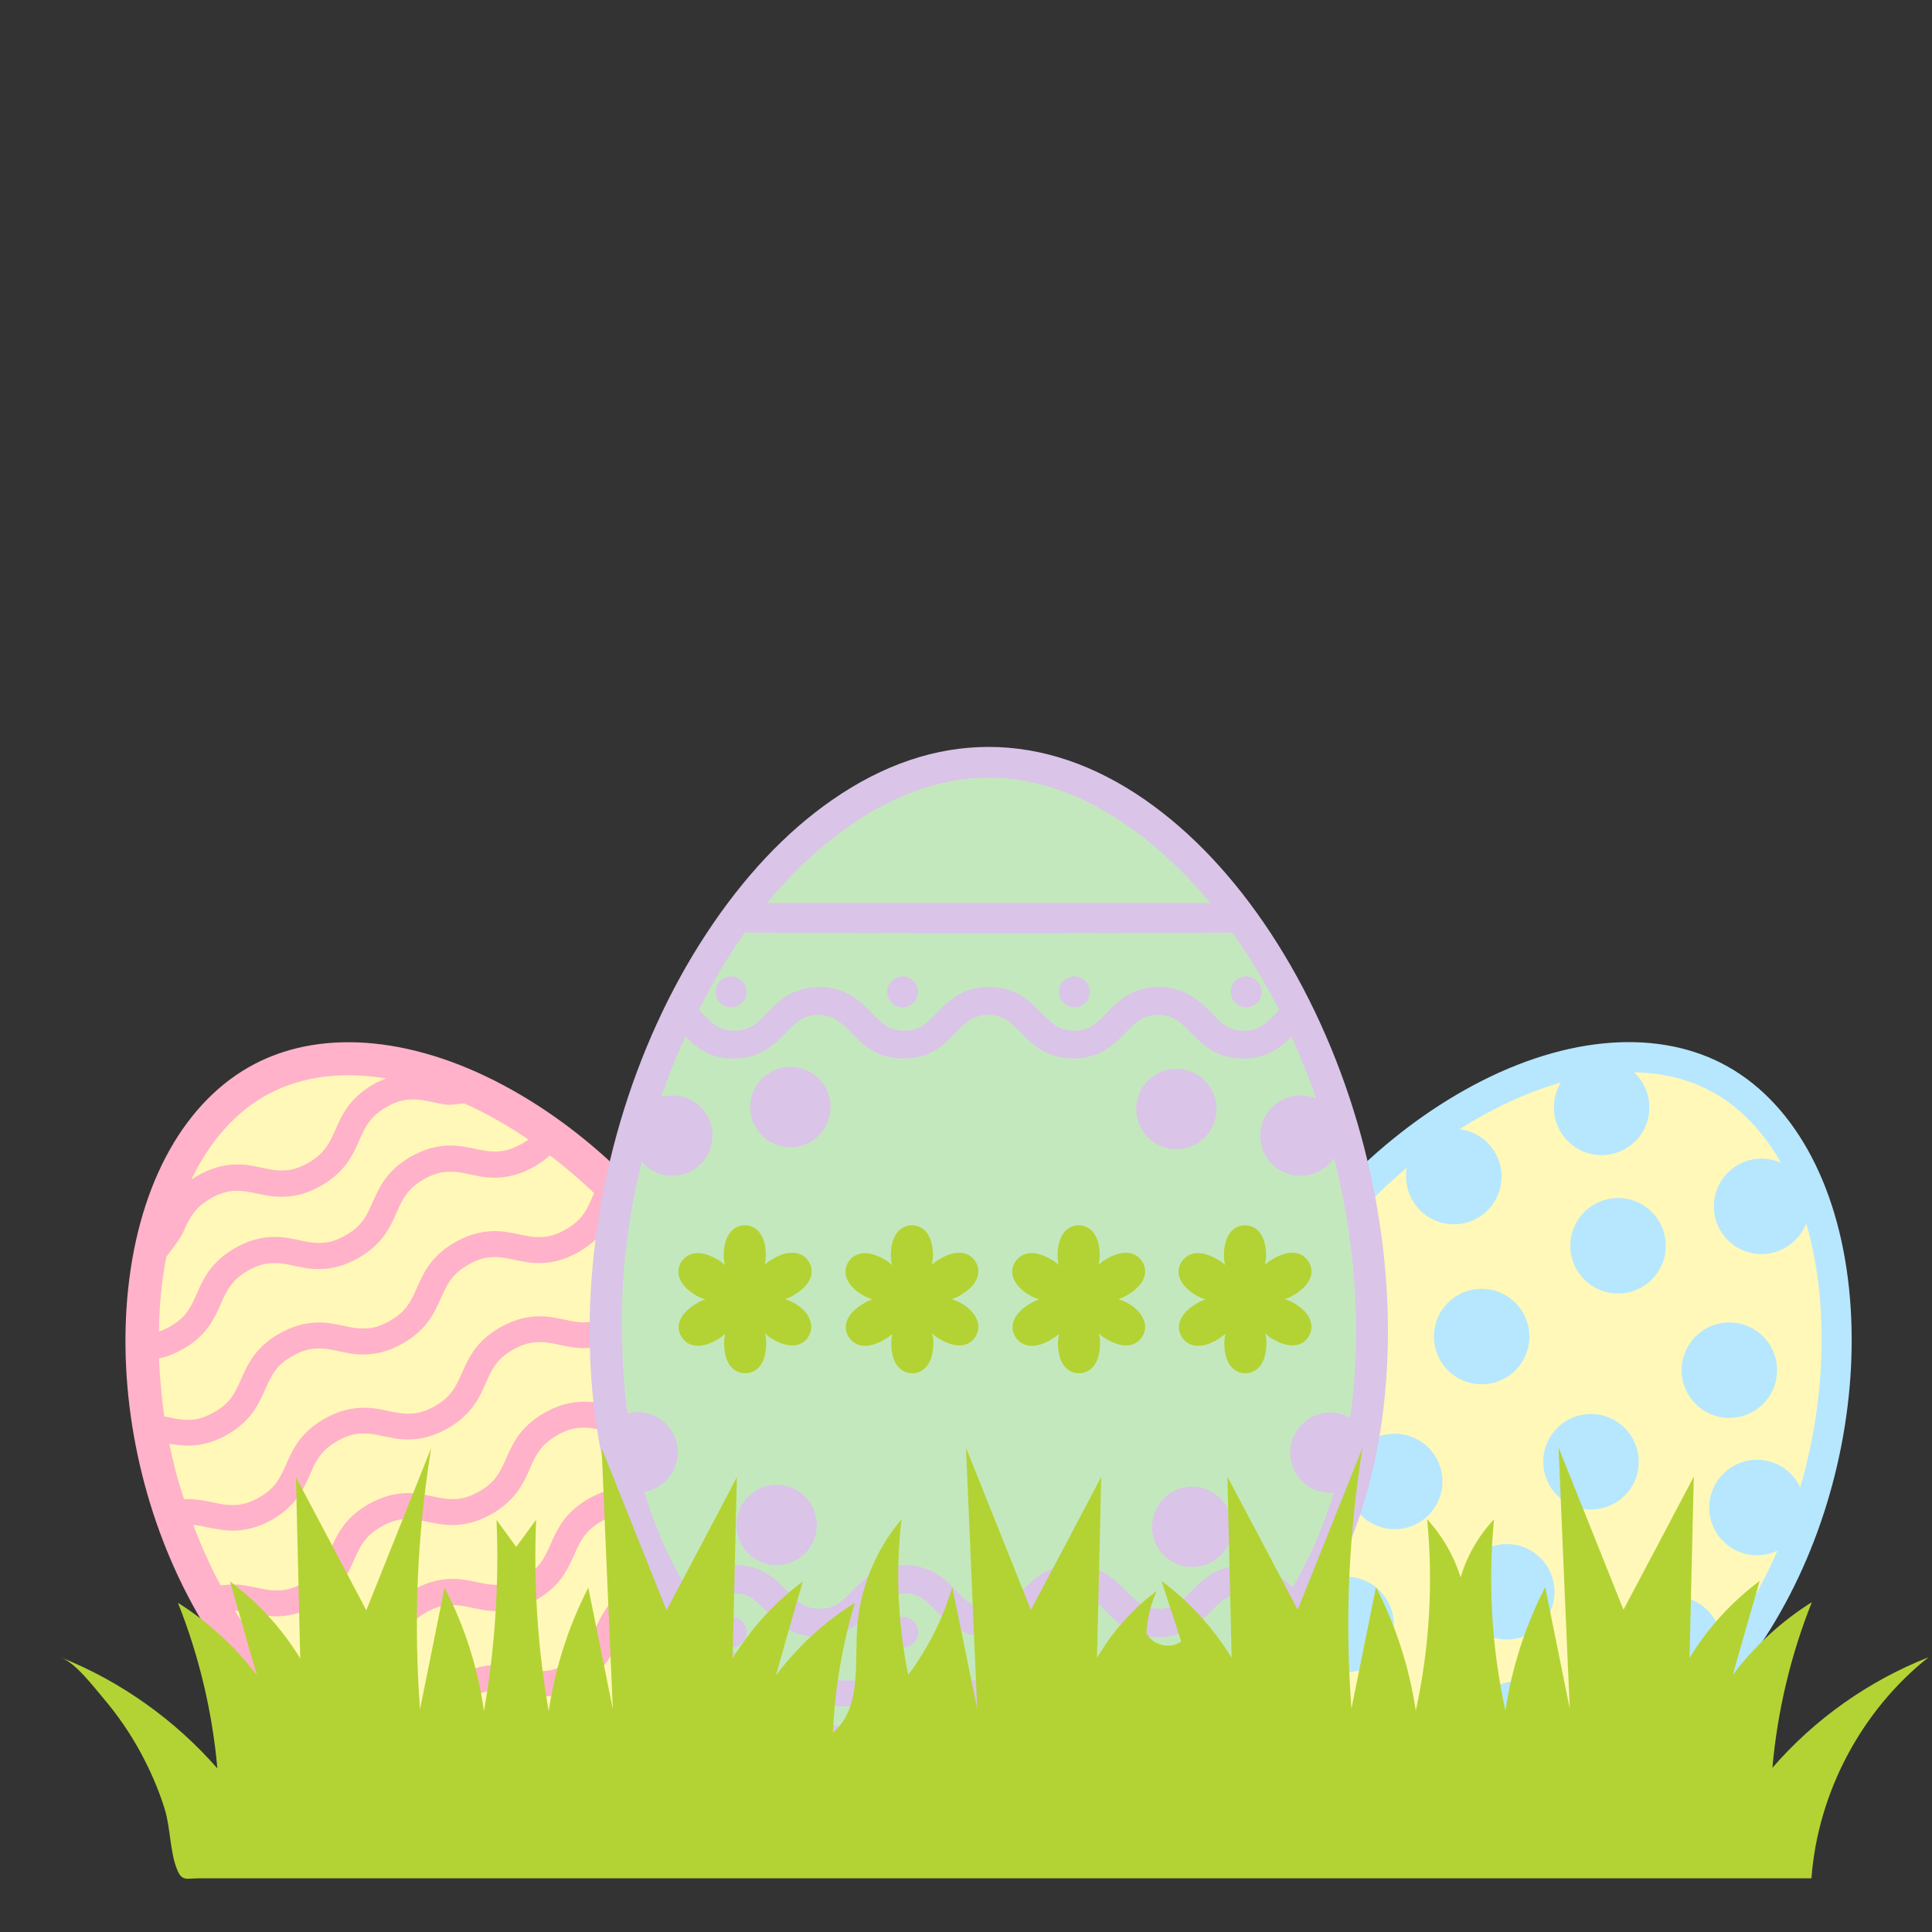
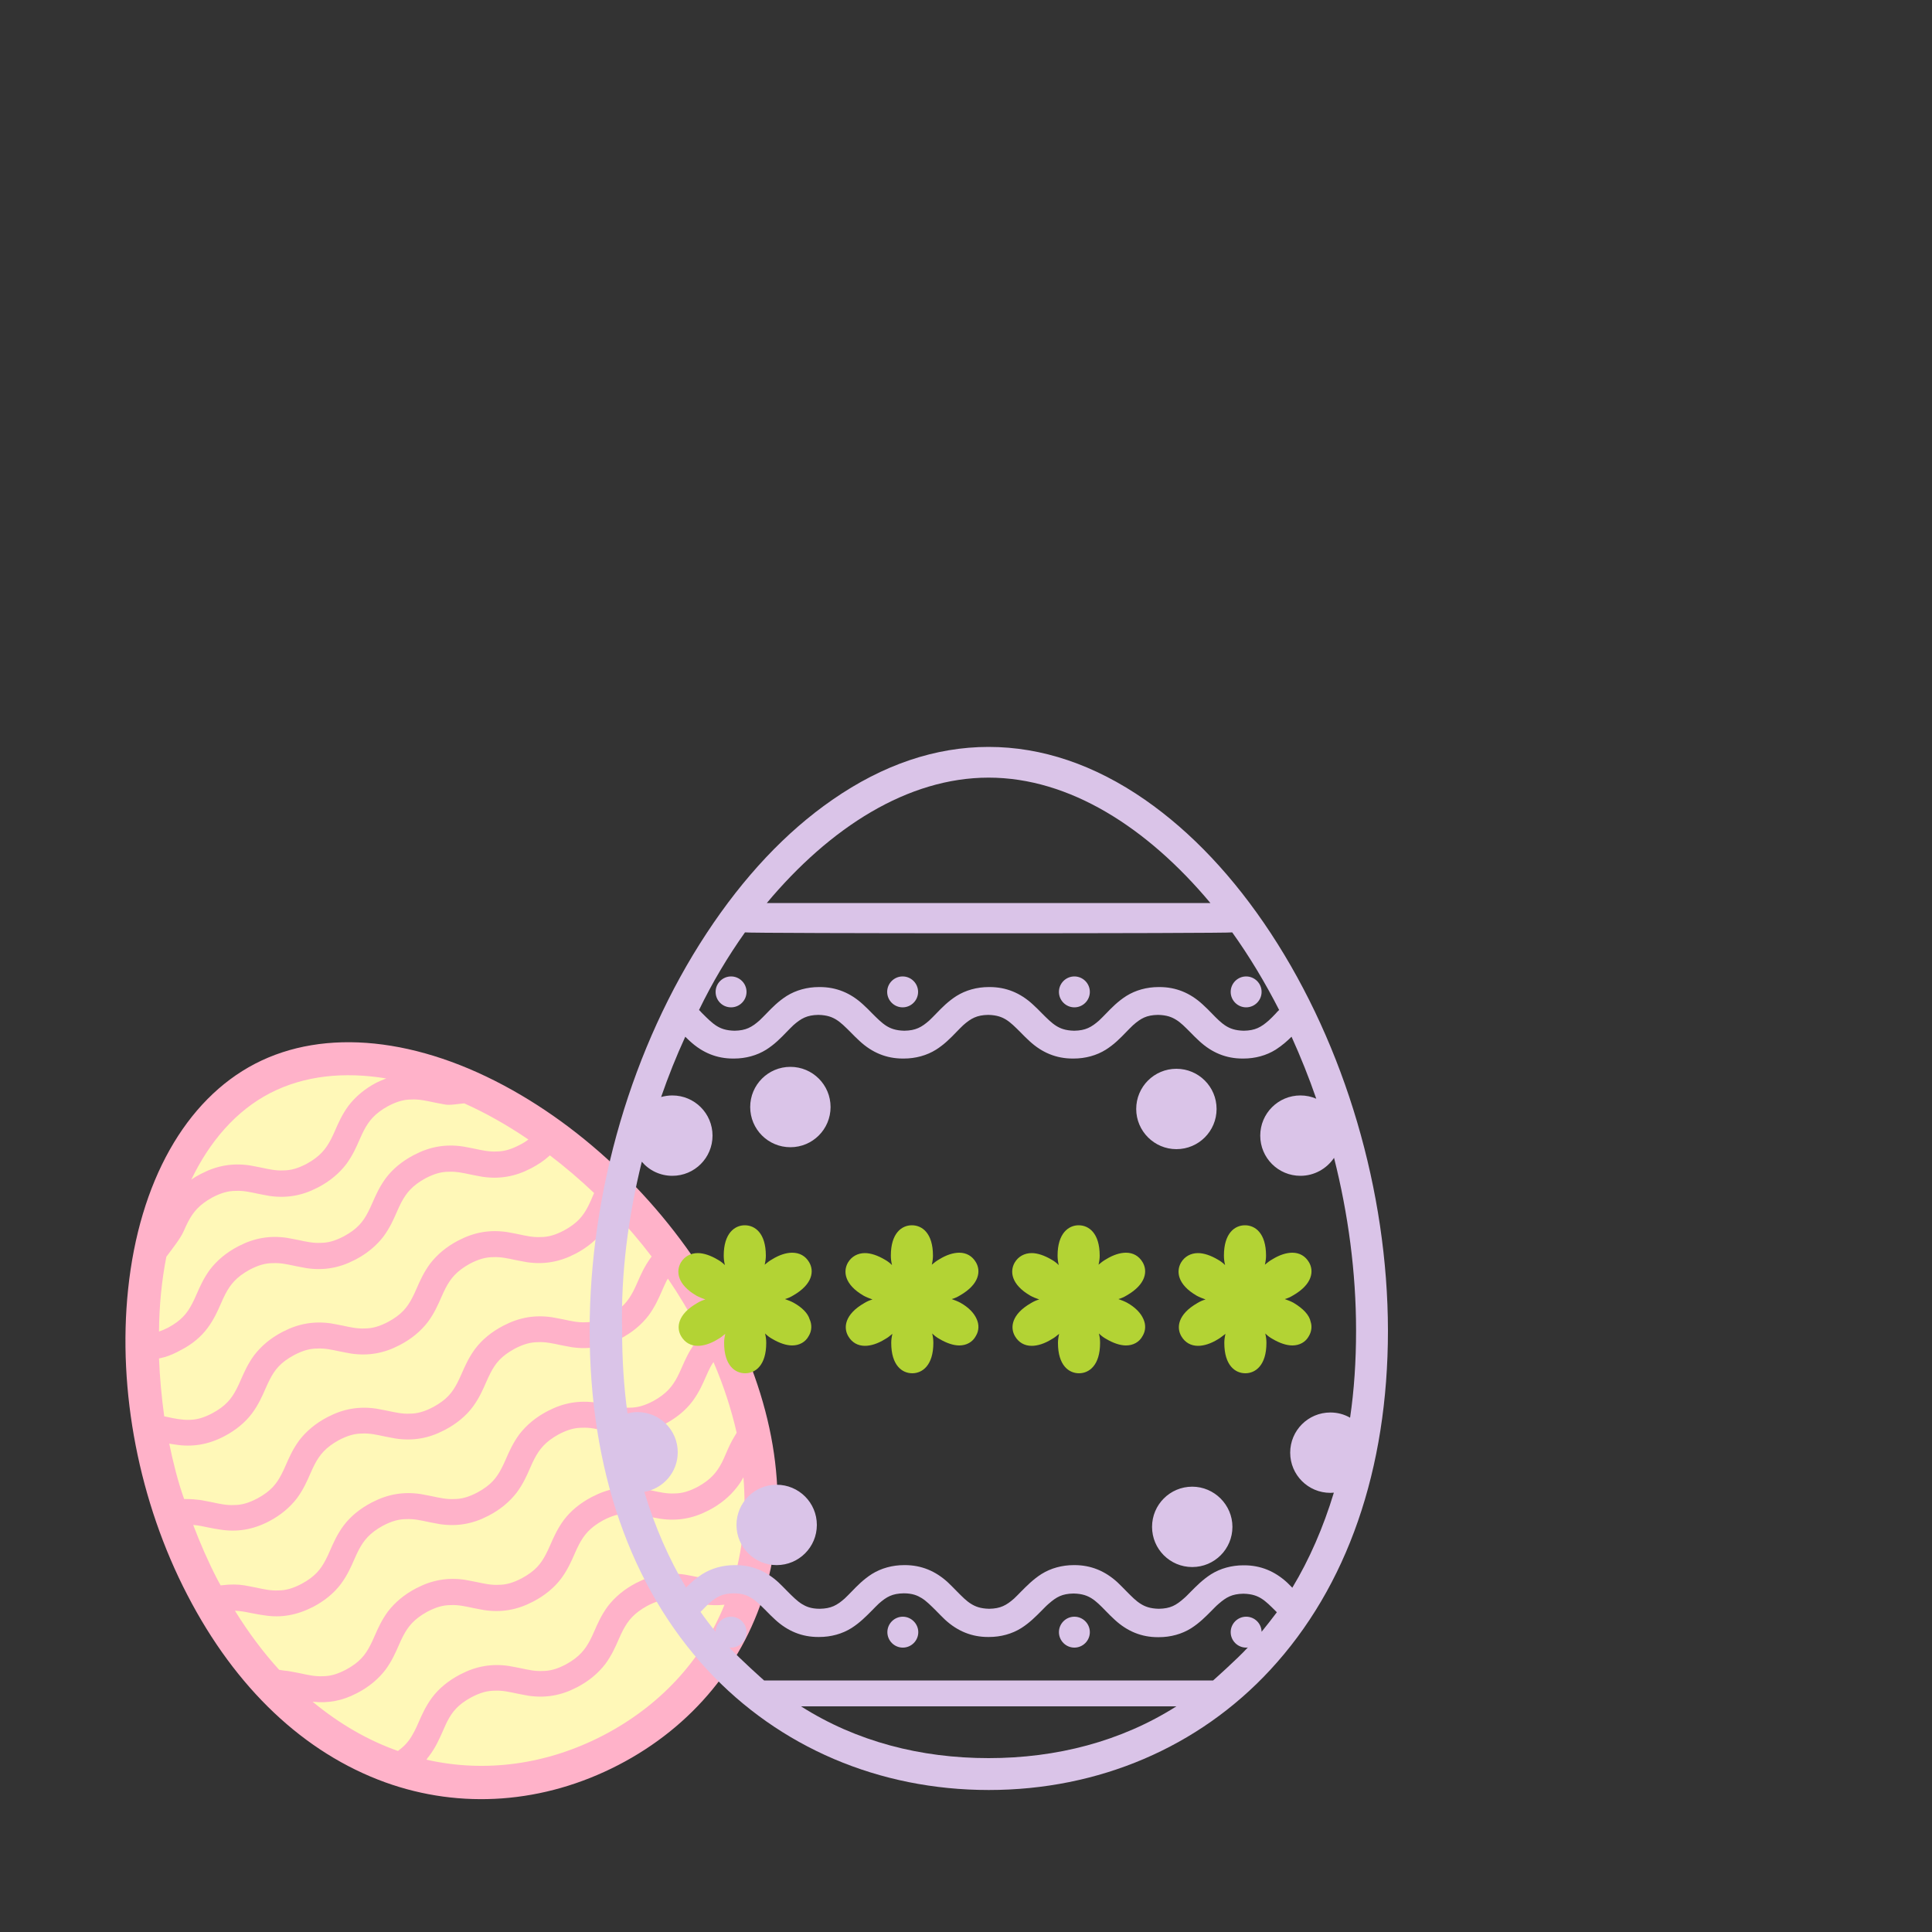
<svg xmlns="http://www.w3.org/2000/svg" version="1.1" id="Layer_1" x="0px" y="0px" width="1000px" height="1000px" viewBox="0 0 1000 1000" style="enable-background:new 0 0 1000 1000;" xml:space="preserve">
  <rect x="0" y="0" width="1000" height="1000" fill="#333333" stroke="none" />
  <style type="text/css">
	.st0{fill:#FFF8B8;}
	.st1{fill:#B6E7FF;}
	.st2{fill:#FFB2C9;}
	.st3{fill:#C4E8BE;}
	.st4{fill:#DAC4E8;}
	.st5{fill:#B3D334;}
</style>
  <g>
-     <path class="st0" d="M886.4,560c67.3,34.9,78.9,163,28.5,260.1c-50.2,96.9-136.7,119.3-206.4,83.2   c-69.7-36.1-101.4-119.5-51.1-216.6S819.1,525.2,886.4,560z" />
-     <path class="st1" d="M626.5,820c11.1,40.3,38.4,73.5,76.9,93.5c38.5,19.9,81.4,23.1,120.7,8.9c41.9-15.1,77.3-48.6,102.3-96.9   c24.9-48.1,36.1-105.7,30.7-158.2c-5.7-55.6-29.7-98.2-65.7-116.8s-84.6-13.7-133.3,13.7c-45.9,25.8-86.6,68.2-111.5,116.3   C621.6,728.8,614.6,777,626.5,820z M637,788.8c4.3,3.5,9.7,5.6,15.7,5.6c13.6,0,24.7-11,24.7-24.7s-11-24.7-24.7-24.7   c-4.9,0-9.5,1.4-13.3,3.9c3.2-18,9.5-36.9,19.1-56.3c3.4,9.6,12.5,16.6,23.3,16.6c13.6,0,24.7-11,24.7-24.7s-11-24.7-24.7-24.7   c-1.5,0-2.9,0.1-4.3,0.4c14.5-21.1,31.9-40,50.7-55.8c-0.3,1.5-0.4,3-0.4,4.6c0,13.6,11,24.7,24.7,24.7s24.7-11,24.7-24.7   c0-12.7-9.5-23.1-21.8-24.5c17.3-11,35.1-19.2,52.5-24.2c-2.3,3.8-3.6,8.2-3.6,12.9c0,13.6,11,24.7,24.7,24.7   c13.6,0,24.7-11,24.7-24.7c0-7.2-3.1-13.7-8-18.2c13.9,0.2,27.1,3.2,38.9,9.3c15.5,8,27.9,21.1,37.3,37.6   c-3.1-1.4-6.5-2.2-10.1-2.2c-13.6,0-24.7,11-24.7,24.7s11,24.7,24.7,24.7c10.5,0,19.5-6.6,23.1-15.9c11.5,39.6,10.7,89.3-3.1,136.7   c-3.9-8.5-12.5-14.3-22.4-14.3c-13.6,0-24.7,11-24.7,24.7c0,13.6,11,24.7,24.7,24.7c3.8,0,7.4-0.9,10.6-2.4   c-2.3,5.4-4.8,10.6-7.5,15.8c-6.6,12.7-13.8,24.1-21.6,34.2c0-0.6,0.1-1.1,0.1-1.7c0-13.6-11-24.7-24.7-24.7s-24.7,11-24.7,24.7   c0,13.6,11,24.7,24.7,24.7c1.5,0,2.9-0.1,4.3-0.4c-20.7,19.6-43.9,31.7-67.6,37.1c4.4-4.5,7.1-10.6,7.1-17.4   c0-13.6-11-24.7-24.7-24.7c-13.6,0-24.7,11-24.7,24.7c0,8.5,4.3,16.1,11,20.5c-20.8-0.4-41.5-5.8-60.9-15.9   C668.4,877.8,640.5,838.2,637,788.8z M812.8,644.8c0-13.6,11-24.7,24.7-24.7s24.7,11,24.7,24.7s-11,24.7-24.7,24.7   S812.8,658.5,812.8,644.8z M766.9,667.1c13.6,0,24.7,11,24.7,24.7s-11,24.7-24.7,24.7c-13.6,0-24.7-11-24.7-24.7   S753.2,667.1,766.9,667.1z M895.1,684.5c13.6,0,24.7,11,24.7,24.7s-11,24.7-24.7,24.7c-13.6,0-24.7-11-24.7-24.7   S881.5,684.5,895.1,684.5z M823.5,731.9c13.6,0,24.7,11,24.7,24.7s-11,24.7-24.7,24.7c-13.6,0-24.7-11-24.7-24.7   S809.8,731.9,823.5,731.9z M697.2,766.8c0-13.6,11-24.7,24.7-24.7s24.7,11,24.7,24.7c0,13.6-11,24.7-24.7,24.7   S697.2,780.4,697.2,766.8z M779.9,799.2c13.6,0,24.7,11,24.7,24.7s-11,24.7-24.7,24.7c-13.6,0-24.7-11-24.7-24.7   S766.3,799.2,779.9,799.2z M696.7,816.1c13.6,0,24.7,11,24.7,24.7s-11,24.7-24.7,24.7c-13.6,0-24.7-11-24.7-24.7   S683.1,816.1,696.7,816.1z" />
    <path class="st0" d="M366,687.1c50.3,97.1,18.6,180.5-51.1,216.6s-156.2,13.8-206.4-83.1C58.2,723.4,69.8,595.3,137,560.4   C204.3,525.5,315.7,590,366,687.1z" />
    <path class="st2" d="M265.3,564.3c-48.7-27.4-97.3-32.4-133.3-13.7s-59.9,61.2-65.7,116.8C60.8,719.8,72,777.5,97,825.6   c25,48.3,60.4,81.7,102.3,96.9c39.3,14.2,82.2,11,120.7-8.9s65.8-53.2,76.9-93.5c11.8-43,4.8-91.2-20.2-139.5   C351.8,632.5,311.2,590.1,265.3,564.3z M139.8,565.8c17.6-9.1,38.3-11.2,60.1-7.6c-1.8,0.7-3.5,1.4-5.1,2.2   c-5.9,3.1-10.7,7.1-14.4,11.9c-3.3,4.5-5.2,8.8-6.9,12.7c-0.8,1.8-1.5,3.4-2.3,4.9c-2.6,4.9-5.6,8.7-12.5,12.5   c-4.6,2.4-8.2,3.4-12.1,3.4c-3.8,0.2-7.4-0.6-11.6-1.5c-1.8-0.4-3.8-0.7-5.8-1.1c-8.8-1.3-16.9,0.1-24.8,4.2l-0.6,0.3   c-1.7,0.9-3.3,1.8-4.8,2.9C108.5,590.8,122.2,574.9,139.8,565.8z M86.1,650.5c3.2-4.3,7.4-9.6,9-13.3c0.8-1.8,1.5-3.4,2.3-4.9   c2.6-4.9,5.6-8.7,12.5-12.5c4.6-2.4,8.2-3.4,12.1-3.4c3.8-0.2,7.4,0.6,11.6,1.5c1.8,0.4,3.8,0.7,5.8,1.1c8.8,1.3,16.9-0.1,24.8-4.2   l0.6-0.3c5.9-3.1,10.7-7.1,14.4-11.9c3.3-4.5,5.2-8.8,6.9-12.7c0.8-1.8,1.5-3.4,2.3-4.9c2.6-4.9,5.6-8.7,12.5-12.5   c4.6-2.4,8.2-3.4,12.1-3.4c3.8-0.2,7.4,0.6,11.6,1.5c1.8,0.4,3.8,0.7,5.8,1.1c2.6,0.5,6.9-0.4,9.9-0.6c11.2,5,22.3,11.3,33.2,18.7   c-1.3,1-2.7,1.9-4.5,2.8c-4.6,2.4-8.2,3.4-12.1,3.4c-3.8,0.2-7.4-0.6-11.6-1.5c-1.8-0.4-3.8-0.7-5.8-1.1   c-8.8-1.3-16.9,0.1-24.8,4.2l-0.6,0.3c-5.9,3.1-10.8,7.1-14.4,11.9c-3.3,4.5-5.2,8.8-6.9,12.7c-0.8,1.8-1.5,3.4-2.3,4.9   c-2.6,5-5.5,8.7-12.5,12.5c-4.6,2.4-8.2,3.4-12.1,3.4c-3.8,0.2-7.4-0.6-11.6-1.5c-1.8-0.4-3.8-0.7-5.8-1.1   c-8.8-1.3-16.9,0.1-24.8,4.2l-0.6,0.3c-5.9,3.1-10.7,7.1-14.4,11.9c-3.3,4.5-5.2,8.8-6.9,12.7c-0.8,1.8-1.5,3.4-2.3,4.9   c-2.6,5-5.5,8.7-12.5,12.5c-1.6,0.8-3.2,1.5-4.7,2C82.4,675.7,83.7,662.7,86.1,650.5z M82.3,703.1h0.2c3.4-0.7,6.3-1.8,9.2-3.3   c0.5-0.2,0.9-0.5,1.3-0.7c0.3-0.2,1-0.5,1-0.5c5.5-2.9,10-6.6,13.5-11.3c3.3-4.5,5.2-8.8,6.9-12.7c0.8-1.8,1.5-3.4,2.3-4.9   c2.6-4.9,5.6-8.7,12.5-12.5c4.6-2.4,8.2-3.4,12.1-3.4c3.8-0.2,7.4,0.6,11.6,1.5c1.8,0.4,3.8,0.7,5.8,1.1c8.8,1.3,16.9-0.1,24.8-4.2   l0.6-0.3c5.9-3.1,10.7-7.1,14.4-11.9c3.3-4.5,5.2-8.8,6.9-12.7c0.8-1.8,1.5-3.4,2.3-4.9c2.6-4.9,5.6-8.7,12.5-12.5   c4.6-2.4,8.2-3.4,12.1-3.4c3.8-0.2,7.4,0.6,11.6,1.5c1.8,0.4,3.8,0.7,5.8,1.1c8.8,1.3,16.9-0.1,24.8-4.2l0.6-0.3   c3.4-1.8,6.6-3.9,9.3-6.4l0.2-0.2c7.9,6,15.5,12.5,22.9,19.5l-0.3,0.7c-0.9,2.2-1.9,4.4-2.8,6.2c-2.6,5-5.5,8.7-12.5,12.5   c-4.6,2.4-8.2,3.4-12.1,3.4c-3.8,0.2-7.4-0.6-11.6-1.5c-1.8-0.4-3.8-0.7-5.8-1.1c-8.8-1.3-16.9,0.1-24.8,4.2l-0.6,0.3   c-5.9,3.1-10.7,7.1-14.4,11.9c-3.3,4.5-5.2,8.8-6.9,12.7c-0.8,1.8-1.5,3.4-2.3,4.9c-2.6,5-5.5,8.7-12.5,12.5   c-4.6,2.4-8.2,3.4-12.1,3.4c-3.8,0.2-7.4-0.6-11.6-1.5c-1.8-0.4-3.8-0.7-5.8-1.1c-8.8-1.3-16.9,0.1-24.8,4.2l-0.6,0.3   c-5.9,3.1-10.7,7.1-14.4,11.9c-3.3,4.5-5.2,8.8-6.9,12.7c-0.8,1.8-1.5,3.4-2.3,4.9c-2.6,5-5.5,8.7-12.5,12.5   c-4.6,2.4-8.2,3.4-12.1,3.4c-3.6,0.1-7.2-0.6-11.3-1.5l-1.5-0.3C83.6,722.9,82.7,712.9,82.3,703.1z M87.6,747.2   c1,0.2,2.1,0.4,3.1,0.5c8.7,1.4,17,0.1,25.4-4.3c5.9-3.1,10.8-7.1,14.4-11.9c3.3-4.5,5.2-8.8,6.9-12.7c0.8-1.8,1.5-3.4,2.3-4.9   c2.6-5,5.5-8.7,12.5-12.5c4.6-2.4,8.2-3.4,12.1-3.4c3.8-0.2,7.4,0.6,11.6,1.5c1.8,0.4,3.8,0.7,5.8,1.1c8.8,1.3,16.9-0.1,24.8-4.2   l0.6-0.3c5.9-3.1,10.7-7.1,14.4-11.9c3.3-4.5,5.2-8.8,6.9-12.7c0.8-1.8,1.5-3.4,2.3-4.9c2.6-4.9,5.6-8.7,12.5-12.5   c4.6-2.4,8.2-3.4,12.1-3.4c3.8-0.2,7.4,0.6,11.6,1.5c1.8,0.4,3.8,0.7,5.8,1.1c8.8,1.3,16.9-0.1,24.8-4.2l0.6-0.3   c5.9-3.1,10.7-7.1,14.4-11.9c2.4-3.1,4-6.4,5.4-9.3c6.8,7.2,13.3,14.8,19.4,22.8l-0.4,0.5c-3.3,4.5-5.2,8.8-6.9,12.7   c-0.8,1.8-1.5,3.4-2.3,4.9c-2.6,4.9-5.6,8.7-12.5,12.5c-4.6,2.4-8.2,3.4-12.1,3.4c-3.8,0.2-7.4-0.6-11.6-1.5   c-1.8-0.4-3.8-0.7-5.8-1.1c-8.8-1.3-16.9,0.1-24.8,4.2l-0.6,0.3c-5.9,3.1-10.8,7.1-14.4,11.9c-3.3,4.5-5.2,8.8-6.9,12.7   c-0.8,1.8-1.5,3.4-2.3,4.9c-2.6,5-5.5,8.7-12.5,12.5c-4.6,2.4-8.2,3.4-12.1,3.4c-3.8,0.2-7.4-0.6-11.6-1.5   c-1.8-0.4-3.8-0.7-5.8-1.1c-8.8-1.3-16.9,0.1-24.8,4.2l-0.6,0.3c-5.9,3.1-10.7,7.1-14.4,11.9c-3.3,4.5-5.2,8.8-6.9,12.7   c-0.8,1.8-1.5,3.4-2.3,4.9c-2.6,5-5.5,8.7-12.5,12.5c-4.6,2.4-8.2,3.4-12.1,3.4c-3.8,0.2-7.4-0.6-11.6-1.5   c-1.8-0.4-3.8-0.7-5.8-1.1c-2.3-0.3-4.7-0.5-7.7-0.5h-0.7C92,766.6,89.6,756.9,87.6,747.2z M312.1,898.3   c-28.8,14.9-60.6,19.5-91.4,12.5c0.2-0.2,0.4-0.4,0.5-0.7c0.2-0.3,0.4-0.6,0.7-0.9c3.7-4.8,5.6-9.4,7.4-13.4   c0.8-1.7,1.4-3.3,2.2-4.8c2.6-5,5.5-8.7,12.5-12.5c4.6-2.4,8.2-3.4,12.1-3.4c3.8-0.2,7.4,0.6,11.6,1.5c1.8,0.4,3.8,0.7,5.8,1.1   c8.8,1.3,16.9-0.1,24.8-4.2l0.6-0.3c5.9-3.1,10.7-7.1,14.4-11.9c3.3-4.5,5.2-8.8,6.9-12.7c0.8-1.8,1.5-3.4,2.3-4.9   c2.6-4.9,5.6-8.7,12.5-12.5c4.6-2.4,8.2-3.4,12.1-3.4c3.8-0.2,7.4,0.6,11.6,1.5c1.8,0.4,3.8,0.7,5.8,1.1c3.3,0.5,6.9,0.6,10.5,0.2   C363.1,859.9,341,883.3,312.1,898.3z M380.3,815.8l-1.5,0.5c-2.7,0.8-5,1.2-7,1.3c-3.8,0.2-7.4-0.6-11.6-1.5   c-1.8-0.4-3.8-0.7-5.8-1.1c-8.8-1.3-16.9,0.1-24.8,4.2l-0.6,0.3c-5.9,3.1-10.7,7.1-14.4,11.9c-3.3,4.5-5.2,8.8-6.9,12.7   c-0.8,1.8-1.5,3.4-2.3,4.9c-2.6,4.9-5.6,8.7-12.5,12.5c-4.6,2.4-8.2,3.4-12.1,3.4c-3.8,0.2-7.4-0.6-11.6-1.5   c-1.8-0.4-3.8-0.7-5.8-1.1c-8.8-1.3-16.9,0.1-24.8,4.2l-0.6,0.3c-5.9,3.1-10.8,7.1-14.4,11.9c-3.3,4.5-5.2,8.8-6.9,12.7   c-0.8,1.8-1.5,3.4-2.3,4.9c-1.9,3.6-3.9,6.6-7.8,9.5l-0.6,0.5c-15.3-5.4-30.2-13.9-44.2-25.5c8.1,0.9,15.4-0.5,22.7-4.3l0.6-0.3   c5.9-3.1,10.7-7.1,14.4-11.9c3.3-4.5,5.2-8.8,6.9-12.7c0.8-1.8,1.5-3.4,2.3-4.9c2.6-4.9,5.6-8.7,12.5-12.5   c4.6-2.4,8.2-3.4,12.1-3.4c3.8-0.2,7.4,0.6,11.6,1.5c1.8,0.4,3.8,0.7,5.8,1.1c8.8,1.3,16.9-0.1,24.8-4.2l0.6-0.3   c5.9-3.1,10.8-7.1,14.4-11.9c3.3-4.5,5.2-8.8,6.9-12.7c0.8-1.8,1.5-3.4,2.3-4.9c2.6-4.9,5.6-8.7,12.5-12.5   c4.6-2.4,8.2-3.4,12.1-3.4c3.8-0.2,7.4,0.6,11.6,1.5c1.8,0.4,3.8,0.7,5.8,1.1c8.8,1.3,16.9-0.1,24.8-4.2l0.6-0.3   c5.9-3.1,10.7-7.1,14.4-11.9c1.4-1.8,2.4-3.4,3.3-5.1C386.3,782.8,384.7,800,380.3,815.8z M381.3,741.6l-1.2,2   c-1.9,3.1-3.2,6.1-4.4,8.9c-0.7,1.7-1.4,3.2-2.1,4.6c-2.6,4.9-5.6,8.7-12.5,12.5c-4.6,2.4-8.2,3.4-12.1,3.4   c-3.8,0.2-7.4-0.6-11.6-1.5c-1.8-0.4-3.8-0.7-5.8-1.1c-8.8-1.3-16.9,0.1-24.8,4.2l-0.6,0.3c-5.9,3.1-10.8,7.1-14.4,11.9   c-3.3,4.5-5.2,8.8-6.9,12.7c-0.8,1.8-1.5,3.4-2.3,4.9c-2.6,5-5.5,8.7-12.5,12.5c-4.6,2.4-8.2,3.4-12.1,3.4   c-3.8,0.2-7.4-0.6-11.6-1.5c-1.8-0.4-3.8-0.7-5.8-1.1c-8.8-1.3-16.9,0.1-24.8,4.2l-0.6,0.3c-5.9,3.1-10.7,7.1-14.4,11.9   c-3.3,4.5-5.2,8.8-6.9,12.7c-0.8,1.8-1.5,3.4-2.3,4.9c-2.6,5-5.5,8.7-12.5,12.5c-4.6,2.4-8.2,3.4-12.1,3.4   c-3.8,0.2-7.4-0.6-11.6-1.5c-1.8-0.4-3.8-0.7-5.8-1.1c-0.5-0.1-0.9-0.1-1.4-0.2c-0.3,0-0.7-0.1-1.1-0.1l-2.6-0.4   c-8.1-8.9-15.8-19.1-22.9-30.6c2.7,0.1,5.4,0.6,8.3,1.2c2.2,0.4,4.5,0.9,7,1.2c8.6,1.4,16.8-0.1,25.2-4.4   c5.9-3.1,10.8-7.1,14.4-11.9c3.3-4.5,5.2-8.8,6.9-12.7c0.8-1.8,1.5-3.4,2.3-4.9c2.6-4.9,5.6-8.7,12.5-12.5   c4.6-2.4,8.2-3.4,12.1-3.4c3.8-0.2,7.4,0.6,11.6,1.5c1.8,0.4,3.8,0.7,5.8,1.1c8.8,1.3,16.9-0.1,24.8-4.2l0.6-0.3   c5.9-3.1,10.7-7.1,14.4-11.9c3.3-4.5,5.2-8.8,6.9-12.7c0.8-1.8,1.5-3.4,2.3-4.9c2.6-4.9,5.6-8.7,12.5-12.5   c4.6-2.4,8.2-3.4,12.1-3.4c3.8-0.2,7.4,0.6,11.6,1.5c1.8,0.4,3.8,0.7,5.8,1.1c8.8,1.3,16.9-0.1,24.8-4.2l0.6-0.3   c5.9-3.1,10.8-7.1,14.4-11.9c3.3-4.5,5.2-8.8,6.9-12.7c0.8-1.8,1.5-3.4,2.3-4.9c0.5-0.9,1-1.8,1.6-2.6   C374.7,717.5,378.6,729.8,381.3,741.6z M362.4,692c-0.3,0.3-0.5,0.6-0.8,0.9c-0.6,0.7-1.2,1.4-1.8,2.2c-3.3,4.5-5.2,8.8-6.9,12.7   c-0.8,1.8-1.5,3.4-2.3,4.9c-2.6,4.9-5.6,8.7-12.5,12.5c-4.6,2.4-8.2,3.4-12.1,3.4c-3.8,0.2-7.4-0.6-11.6-1.5   c-1.8-0.4-3.8-0.7-5.8-1.1c-8.8-1.3-16.9,0.1-24.8,4.2l-0.6,0.3c-5.9,3.1-10.7,7.1-14.4,11.9c-3.3,4.5-5.2,8.8-6.9,12.7   c-0.8,1.8-1.5,3.4-2.3,4.9c-2.6,5-5.5,8.7-12.5,12.5c-4.6,2.4-8.2,3.4-12.1,3.4c-3.8,0.2-7.4-0.6-11.6-1.5   c-1.8-0.4-3.8-0.7-5.8-1.1c-8.8-1.3-16.9,0.1-24.8,4.2l-0.6,0.3c-5.9,3.1-10.8,7.1-14.4,11.9c-3.3,4.5-5.2,8.8-6.9,12.7   c-0.8,1.8-1.5,3.4-2.3,4.9c-2.6,5-5.5,8.7-12.5,12.5c-4.6,2.4-8.2,3.4-12.1,3.4c-3.8,0.2-7.4-0.6-11.6-1.5   c-1.8-0.4-3.8-0.7-5.8-1.1c-3.5-0.6-7.4-0.6-11.5-0.1l-0.9,0.1c-0.6-1.1-1.2-2.2-1.8-3.3c-4.7-9.1-8.8-18.5-12.4-28   c2.5,0.2,5,0.7,7.7,1.3c1.9,0.4,4,0.8,6.2,1.1c8.7,1.4,17,0.1,25.4-4.3c5.9-3.1,10.7-7.1,14.4-11.9c3.3-4.5,5.2-8.8,6.9-12.7   c0.8-1.8,1.5-3.4,2.3-4.9c2.6-4.9,5.6-8.7,12.5-12.5c4.6-2.4,8.2-3.4,12.1-3.4c3.8-0.2,7.4,0.6,11.6,1.5c1.8,0.4,3.8,0.7,5.8,1.1   c8.8,1.3,16.9-0.1,24.8-4.2l0.6-0.3c5.9-3.1,10.8-7.1,14.4-11.9c3.3-4.5,5.2-8.8,6.9-12.7c0.8-1.8,1.5-3.4,2.3-4.9   c2.6-5,5.5-8.7,12.5-12.5c4.6-2.4,8.2-3.4,12.1-3.4c3.8-0.2,7.4,0.6,11.6,1.5c1.8,0.4,3.8,0.7,5.8,1.1c8.8,1.3,16.9-0.1,24.8-4.2   l0.6-0.3c5.9-3.1,10.7-7.1,14.4-11.9c3.3-4.5,5.2-8.8,6.9-12.7c0.8-1.8,1.5-3.4,2.3-5c0.2-0.3,0.3-0.7,0.5-0.9   c0.1-0.2,0.2-0.3,0.3-0.5c5.8,8.5,11.1,17.4,15.9,26.6c0.5,1,0.9,1.9,1.5,2.9L362.4,692z" />
-     <path class="st3" d="M512.6,397.4c-101.6,0-194.4,145.5-194.4,292s89.3,226.4,194.5,226.4s194.4-79.9,194.4-226.4   S614.4,397.4,512.6,397.4z" />
    <path class="st4" d="M657.8,483.1c-19.2-29.2-41.1-52.4-65.1-69.1c-26.2-18.2-53.5-27.4-81-27.4c-27.5,0-54.7,9.2-80.9,27.4   c-24,16.6-45.9,39.9-65.1,69.1c-38.5,58.5-60.5,133.5-60.5,205.6c0,71.9,21.1,132.6,60.9,175.6c37.2,40.1,88.9,62.2,145.7,62.2   s108.6-22.1,145.7-62.2c39.8-43,60.9-103.7,60.9-175.6C718.3,616.6,696.2,541.6,657.8,483.1z M511.7,402.5   c41.8,0,82.1,25.8,114.8,64.9H396.9C429.6,428.3,469.9,402.5,511.7,402.5z M385.6,482.6c0.9,0.6,251.3,0.6,252.2,0   c8.8,12.3,17,25.9,24.3,40.2c-0.2,0.1-0.3,0.2-0.4,0.3c-0.4,0.4-0.9,0.9-1.3,1.4c-1.3,1.4-2.5,2.6-3.7,3.7c-4,3.5-7,5.2-12.9,5.3   c-4.6-0.1-7.2-1.2-9.3-2.5c-2.4-1.5-4.7-3.8-7.3-6.5c-1.4-1.5-3-3-4.7-4.6c-6.5-6-13.9-9-22.3-9h-0.5c-6.1,0-11.9,1.6-16.7,4.6   c-4.4,2.8-7.6,6.1-10.4,9c-1.3,1.3-2.5,2.6-3.7,3.7c-4,3.5-7,5.2-12.9,5.3c-4.6-0.1-7.2-1.2-9.3-2.5c-2.4-1.5-4.7-3.8-7.4-6.5   c-1.4-1.5-3-3-4.7-4.6c-6.5-6-13.9-9-22.3-9h-0.5c-6.1,0-11.9,1.6-16.7,4.6c-4.4,2.8-7.6,6.1-10.4,9c-1.3,1.3-2.5,2.6-3.7,3.7   c-4,3.5-7,5.2-12.9,5.3c-4.6-0.1-7.2-1.2-9.3-2.5c-2.4-1.5-4.7-3.8-7.4-6.5c-1.4-1.5-3-3-4.7-4.6c-6.5-6-13.9-9-22.3-9h-0.5   c-6.1,0-11.9,1.6-16.7,4.6c-4.4,2.8-7.6,6.1-10.4,9c-1.3,1.3-2.5,2.6-3.7,3.7c-4,3.5-7,5.2-12.9,5.3c-4.6-0.1-7.2-1.2-9.3-2.5   c-2.4-1.5-4.7-3.8-7.4-6.5c-0.4-0.4-0.9-0.9-1.3-1.4c-0.1-0.1-0.3-0.2-0.4-0.3C368.7,508.5,376.8,495,385.6,482.6z M332.2,601.3   c3.8,4.5,9.5,7.3,15.8,7.3c11.5,0,20.8-9.3,20.8-20.8S359.5,567,348,567c-2,0-4,0.3-5.8,0.8c3.7-10.7,7.9-21.2,12.5-31.2   c0.7,0.7,1.5,1.5,2.4,2.3c6.5,6,13.9,9,22.3,9h0.5c6.1,0,11.9-1.6,16.7-4.6c4.4-2.8,7.6-6.1,10.4-9c1.3-1.3,2.5-2.6,3.7-3.7   c4-3.5,7-5.2,12.9-5.3c4.6,0.1,7.2,1.2,9.3,2.5c2.4,1.5,4.7,3.8,7.4,6.5c1.4,1.5,3,3,4.7,4.6c6.5,6,13.9,9,22.3,9h0.5   c6.1,0,11.9-1.6,16.7-4.6c4.4-2.8,7.6-6.1,10.4-9c1.3-1.3,2.5-2.6,3.7-3.7c4-3.5,7-5.2,12.9-5.3c4.6,0.1,7.2,1.2,9.3,2.5   c2.4,1.5,4.7,3.8,7.4,6.5c1.4,1.5,3,3,4.7,4.6c6.5,6,13.9,9,22.3,9h0.5c6.1,0,11.9-1.6,16.7-4.6c4.4-2.8,7.6-6.1,10.4-9   c1.3-1.3,2.5-2.6,3.7-3.7c4-3.5,6.9-5.2,12.9-5.3c4.6,0.1,7.2,1.2,9.3,2.5c2.5,1.5,4.7,3.8,7.4,6.5c1.4,1.5,3,3,4.7,4.6   c6.5,6,13.9,9,22.3,9h0.5c6.1,0,11.9-1.6,16.7-4.6c3.4-2.2,6.1-4.6,8.2-6.7c4.7,10.4,9,21.1,12.8,32.1c-2.5-1.1-5.3-1.7-8.2-1.7   c-11.5,0-20.8,9.3-20.8,20.8s9.3,20.8,20.8,20.8c7.2,0,13.6-3.7,17.4-9.3c7.3,28.9,11.4,59.1,11.4,89.4c0,15.8-1,30.9-3.1,45.1   c-3.1-1.8-6.6-2.7-10.2-2.7c-11.5,0-20.8,9.3-20.8,20.8s9.3,20.8,20.8,20.8c0.6,0,1.2-0.1,1.8-0.1c-5.5,18.1-12.7,34.6-21.5,49.2   c-0.7-0.7-1.7-1.7-2.6-2.6c-6.5-6-13.9-9-22.3-9h-0.4c-6.1,0-11.9,1.6-16.7,4.6c-4.4,2.8-7.6,6.1-10.5,9c-1.3,1.3-2.5,2.6-3.7,3.6   c-4,3.5-6.9,5.2-12.9,5.3c-4.6-0.1-7.2-1.2-9.3-2.5c-2.5-1.5-4.7-3.8-7.4-6.5c-1.4-1.5-3-3-4.6-4.6c-6.5-6-13.9-9-22.3-9h-0.4   c-6.1,0-11.9,1.6-16.7,4.6c-4.4,2.8-7.6,6.1-10.5,9c-1.3,1.3-2.5,2.6-3.7,3.7c-4,3.5-7,5.2-12.9,5.3c-4.6-0.1-7.2-1.2-9.3-2.5   c-2.5-1.5-4.7-3.8-7.4-6.5c-1.4-1.5-3-3-4.6-4.6c-6.5-6-13.9-9-22.3-9H468c-6.1,0-11.9,1.6-16.7,4.6c-4.4,2.8-7.6,6.1-10.4,9   c-1.3,1.3-2.5,2.6-3.7,3.7c-4,3.5-7,5.2-12.9,5.3c-4.6,0-7.2-1.2-9.3-2.5c-2.4-1.5-4.7-3.8-7.4-6.5c-1.4-1.5-3-3-4.6-4.6   c-6.5-6-13.9-9-22.3-9h-0.4c-6.1,0-11.9,1.6-16.7,4.6c-3.5,2.2-6.1,4.6-8.5,7c-8.8-14.7-16.1-31.3-21.6-49.5   c9.8-1.7,17.3-10.2,17.3-20.5c0-11.5-9.3-20.8-20.8-20.8c-1.8,0-3.5,0.2-5.2,0.7c-1.9-13.6-2.8-28-2.8-43.1   C321.3,659.1,325.2,629.6,332.2,601.3z M511.7,910c-35.2,0-68.5-8.6-97.1-26.8h194.3C580.2,901.4,546.8,910,511.7,910z M653,844.6   c-0.1-4.3-3.6-7.8-8-7.8s-8,3.6-8,8s3.6,8,8,8c0.3,0,0.6,0,0.9-0.1c-5.7,6.2-18,17.1-18,17.1H395.5c0,0-12.3-10.9-18-17.1   c0.3,0.1,0.6,0.1,0.9,0.1c4.4,0,8-3.6,8-8s-3.6-8-8-8s-7.9,3.5-8,7.8c-2.7-3.3-5.3-6.7-7.8-10.3c0.1-0.1,0.2-0.1,0.2-0.2l0.4-0.4   c1.3-1.3,2.5-2.6,3.7-3.7c4-3.5,6.9-5.2,12.9-5.3c4.6,0,7.2,1.2,9.3,2.5c2.4,1.5,4.7,3.8,7.4,6.5c1.4,1.5,3,3,4.7,4.6   c6.5,6,13.9,9,22.3,9h0.5c6.1,0,11.9-1.6,16.7-4.6c4.4-2.8,7.6-6.1,10.5-9c1.3-1.3,2.5-2.6,3.7-3.7c4-3.5,6.9-5.2,12.9-5.3   c4.6,0,7.2,1.2,9.3,2.5c2.4,1.5,4.7,3.8,7.4,6.5c1.4,1.5,3,3,4.6,4.6c6.5,6,13.9,9,22.3,9h0.5c6.1,0,11.9-1.6,16.7-4.6   c4.4-2.8,7.6-6.1,10.5-9c1.3-1.3,2.5-2.6,3.7-3.6c4-3.5,6.9-5.2,12.9-5.3c4.6,0.1,7.2,1.2,9.3,2.5c2.4,1.5,4.7,3.8,7.3,6.5   c1.4,1.5,3,3,4.7,4.6c6.5,6,13.9,9,22.3,9h0.5c6.1,0,11.9-1.6,16.7-4.6c4.4-2.8,7.6-6.1,10.5-9c1.3-1.3,2.5-2.6,3.7-3.6   c4-3.5,7-5.2,12.9-5.3c4.6,0.1,7.2,1.2,9.3,2.5c2.4,1.5,4.7,3.8,7.4,6.5l0.4,0.4c0.1,0.1,0.2,0.2,0.2,0.2   C658.4,837.8,655.7,841.3,653,844.6z M548.1,513.4c0-4.4,3.6-8,8-8s8,3.6,8,8c0,4.4-3.6,8-8,8S548.1,517.8,548.1,513.4z M637,513.4   c0-4.4,3.6-8,8-8s8,3.6,8,8c0,4.4-3.6,8-8,8S637,517.8,637,513.4z M370.4,513.4c0-4.4,3.6-8,8-8s8,3.6,8,8c0,4.4-3.6,8-8,8   C373.9,521.4,370.4,517.8,370.4,513.4z M459.2,513.4c0-4.4,3.6-8,8-8s8,3.6,8,8c0,4.4-3.6,8-8,8S459.2,517.8,459.2,513.4z    M475.3,844.8c0,4.4-3.6,8-8,8s-8-3.6-8-8s3.6-8,8-8C471.6,836.8,475.3,840.4,475.3,844.8z M564.1,844.8c0,4.4-3.6,8-8,8   s-8-3.6-8-8s3.6-8,8-8S564.1,840.4,564.1,844.8z M388.3,573c0-11.5,9.3-20.8,20.8-20.8s20.8,9.3,20.8,20.8s-9.3,20.8-20.8,20.8   S388.3,584.5,388.3,573z M637.9,790.3c0,11.5-9.3,20.8-20.8,20.8s-20.8-9.3-20.8-20.8s9.3-20.8,20.8-20.8   C628.5,769.5,637.9,778.9,637.9,790.3z M381.2,789.3c0-11.5,9.3-20.8,20.8-20.8s20.8,9.3,20.8,20.8s-9.3,20.8-20.8,20.8   S381.2,800.8,381.2,789.3z M588.1,574c0-11.5,9.3-20.8,20.8-20.8s20.8,9.3,20.8,20.8s-9.3,20.8-20.8,20.8   C597.5,594.8,588.1,585.5,588.1,574z" />
-     <path class="st5" d="M917.4,915c2.6-29.4,9.5-58.4,20.4-85.7c-15.8,9.9-29.7,22.7-40.9,37.6c4.6-16.2,9.2-32.4,13.9-48.6   c-14.5,10.8-26.9,24.4-36.3,39.8c0.7-31.3,1.5-62.5,2.2-93.8c-12.1,23-24.2,45.9-36.4,68.9c-11.2-28-22.4-56-33.6-84   c1.9,45.1,3.8,90.1,5.8,135.2c-4.2-21-8.5-42-12.7-62.9c-10.3,20-17.3,41.7-20.6,64c-7.1-32.5-9.1-66-5.9-99.1   c-8,8.5-14,18.9-17.3,30.1c-3.4-11.1-9.4-21.5-17.3-30.1c3.2,33.1,1.2,66.6-5.9,99.1c-3.3-22.3-10.3-44-20.6-64   c-4.2,21-8.5,42-12.7,62.9c-3.4-45.1-1.5-90.6,5.8-135.2c-11.2,28-22.4,56-33.6,84c-12.1-23-24.2-45.9-36.4-68.9   c0.7,31.3,1.5,62.5,2.2,93.8c-9.4-15.4-21.8-29-36.3-39.8c3.4,10.4,6.8,20.9,10.2,31.3c-5.6,4.3-14.9,2-18-4.3   c0.4-7.5,2.2-14.9,5.3-21.8c-12.5,9.3-23.1,21.2-30.9,34.7c0.7-31.3,1.5-62.6,2.2-93.8c-12.1,23-24.2,45.9-36.4,68.9   c-11.2-28-22.4-56-33.6-84c1.9,45.1,3.8,90.1,5.8,135.2c-4.3-21-8.6-42-12.9-63c-4.8,16.3-12.6,31.7-22.8,45.4   c-5.4-26.4-6.6-53.7-3.5-80.5c-13.5,15.9-21.7,36.2-23,57c-1.1,18.9,2,41.3-12.5,53.4c1-22.8,4.9-45.4,11.4-67.2   c-15.8,9.9-29.7,22.7-40.9,37.6c4.6-16.2,9.2-32.4,13.9-48.6c-14.5,10.8-26.9,24.4-36.3,39.8c0.7-31.3,1.5-62.5,2.2-93.8   c-12.1,23-24.2,45.9-36.4,68.9c-11.2-28-22.4-56-33.6-84c1.9,45.1,3.8,90.1,5.8,135.2c-4.2-21-8.5-42-12.7-62.9   c-10.3,20-17.2,41.7-20.5,63.9c-5.7-32.7-7.9-66-6.5-99.1c-3.4,4.7-6.9,9.4-10.3,14.1c-3.4-4.7-6.8-9.3-10.2-14   c1.4,33.1-0.8,66.4-6.5,99c-3.1-22.3-10-44-20.4-63.9c-4.2,21-8.5,42-12.7,62.9c-3.4-45.1-1.5-90.6,5.8-135.2   c-11.2,28-22.4,56-33.6,84c-12.1-23-24.2-45.9-36.4-68.9c0.7,31.3,1.5,62.5,2.2,93.8c-9.4-15.4-21.8-29-36.3-39.8   c4.6,16.2,9.2,32.4,13.9,48.6c-11.2-14.9-25.2-27.7-40.9-37.6c10.9,27.4,17.8,56.4,20.4,85.7c-22-25.1-49.9-45-80.9-57.4   c8.1,3.3,16.8,15.2,22.4,21.7c7,8.3,13.2,17.3,18.4,26.8c5.2,9.5,9.6,19.5,12.8,29.8c3.1,9.8,2.7,22.6,6.6,31.8   c2.5,5.9,4.7,4.2,11.9,4.2c7.2,0,14.3,0,21.5,0c13.8,0,27.6,0,41.4,0c27.6,0,55.1,0,82.7,0c110.3,0,220.6,0,330.9,0   s220.6,0,330.9,0c8.8,0,17.6,0,26.5,0c3.3-44.3,25.8-86.8,60.6-114.4C967.2,870,939.2,889.8,917.4,915z" />
    <path class="st5" d="M669.5,674.3c-1.3-0.7-2.8-1.3-4.5-1.9c1.5-0.4,3-1.1,4.3-1.9c10.1-5.8,10.9-12.7,8.2-17.2   c-1.9-3.2-4.9-4.9-8.6-4.9c-3,0-6.6,1.1-10.3,3.4c-1.3,0.7-2.6,1.7-3.9,2.8c0.4-1.7,0.6-3.2,0.6-4.7c0-11.6-5.6-15.7-10.9-15.7   s-10.9,4.1-10.9,15.7c0,1.7,0.2,3.2,0.6,4.9c-1.1-1.1-2.4-2.1-3.7-2.8c-3.7-2.2-7.3-3.4-10.3-3.4c-3.7,0-6.9,1.7-8.8,4.9   c-2.6,4.5-1.9,11.4,8.2,17.2c1.3,0.7,2.8,1.3,4.5,1.9c-1.5,0.4-3,1.1-4.3,1.9c-10.1,5.8-10.9,12.7-8.2,17.2   c1.9,3.2,4.9,4.9,8.6,4.9l0,0c3,0,6.6-1.1,10.3-3.4c1.3-0.7,2.6-1.9,3.9-2.8c-0.4,1.7-0.6,3.2-0.6,4.7c0,11.6,5.6,15.7,10.9,15.7   c5.2,0,10.9-4.1,10.9-15.7c0-1.7-0.2-3.2-0.6-4.9c1.1,1.1,2.4,2.1,3.7,2.8c3.7,2.2,7.3,3.4,10.3,3.4l0,0c3.7,0,6.9-1.7,8.6-4.9   c1.3-2.2,1.7-4.9,0.9-7.3C677.7,680.6,674.5,677.3,669.5,674.3z M583.4,674.3c-1.3-0.7-2.8-1.3-4.5-1.9c1.5-0.4,3-1.1,4.3-1.9   c10.1-5.8,10.9-12.7,8.2-17.2c-1.9-3.2-4.9-4.9-8.6-4.9c-3,0-6.6,1.1-10.3,3.4c-1.3,0.7-2.6,1.7-3.9,2.8c0.4-1.7,0.6-3.2,0.6-4.7   c0-11.6-5.6-15.7-10.9-15.7c-5.2,0-10.9,4.1-10.9,15.7c0,1.7,0.2,3.2,0.6,4.9c-1.1-1.1-2.4-2.1-3.7-2.8c-3.7-2.2-7.3-3.4-10.3-3.4   c-3.7,0-6.9,1.7-8.8,4.9c-2.6,4.5-1.9,11.4,8.2,17.2c1.3,0.7,2.8,1.3,4.5,1.9c-1.5,0.4-3,1.1-4.3,1.9c-10.1,5.8-10.9,12.7-8.2,17.2   c1.9,3.2,4.9,4.9,8.6,4.9l0,0c3,0,6.6-1.1,10.3-3.4c1.3-0.7,2.6-1.7,3.9-2.8c-0.4,1.7-0.6,3.2-0.6,4.7c0,11.6,5.6,15.7,10.9,15.7   c5.2,0,10.9-4.1,10.9-15.7c0-1.7-0.2-3.2-0.6-4.9c1.1,1.1,2.4,2.1,3.7,2.8c3.7,2.2,7.3,3.4,10.3,3.4l0,0c3.7,0,6.9-1.7,8.6-4.9   c1.7-2.8,1.7-6,0.4-8.8C590.5,679.7,587.7,676.7,583.4,674.3z M410.8,674.3c-1.3-0.7-2.8-1.3-4.5-1.9c1.5-0.4,3-1.1,4.3-1.9   c10.1-5.8,10.9-12.7,8.2-17.2c-1.9-3.2-4.9-4.9-8.8-4.9c-3,0-6.6,1.1-10.3,3.4c-1.3,0.7-2.6,1.7-3.9,2.8c0.4-1.7,0.6-3.2,0.6-4.7   c0-11.6-5.6-15.7-10.9-15.7c-5.2,0-10.9,4.1-10.9,15.7c0,1.7,0.2,3.2,0.6,4.9c-1.1-1.1-2.4-2.1-3.7-2.8c-3.7-2.2-7.3-3.4-10.3-3.4   c-3.7,0-6.9,1.7-8.8,4.9c-2.6,4.5-1.9,11.4,8.2,17.2c1.3,0.7,2.8,1.3,4.5,1.9c-1.5,0.4-3,1.1-4.3,1.9c-10.1,5.8-10.9,12.7-8.2,17.2   c1.9,3.2,4.9,4.9,8.6,4.9l0,0c3,0,6.6-1.1,10.3-3.4c1.3-0.7,2.6-1.7,3.9-2.8c-0.4,1.7-0.6,3.2-0.6,4.7c0,11.6,5.6,15.7,10.9,15.7   s10.9-4.1,10.9-15.7c0-1.7-0.2-3.2-0.6-4.9c1.1,1.1,2.4,2.1,3.7,2.8c3.7,2.2,7.3,3.4,10.3,3.4l0,0c3.7,0,6.9-1.7,8.6-4.9   c1.7-2.8,1.7-6,0.4-8.8C418.1,679.7,415.1,676.7,410.8,674.3z M497.1,674.3c-1.3-0.7-2.8-1.3-4.5-1.9c1.5-0.4,3-1.1,4.3-1.9   c10.1-5.8,10.9-12.7,8.2-17.2c-1.9-3.2-4.9-4.9-8.6-4.9c-3,0-6.6,1.1-10.3,3.4c-1.3,0.7-2.6,1.7-3.9,2.8c0.4-1.7,0.6-3.2,0.6-4.7   c0-11.6-5.6-15.7-10.9-15.7s-10.9,4.1-10.9,15.7c0,1.7,0.2,3.2,0.6,4.9c-1.1-1.1-2.4-2.1-3.7-2.8c-3.7-2.2-7.3-3.4-10.3-3.4   c-3.7,0-6.9,1.7-8.8,4.9c-2.6,4.5-1.9,11.4,8.2,17.2c1.3,0.7,2.8,1.3,4.5,1.9c-1.5,0.4-3,1.1-4.3,1.9c-10.1,5.8-10.9,12.7-8.2,17.2   c1.9,3.2,4.9,4.9,8.6,4.9l0,0c3,0,6.6-1.1,10.3-3.4c1.3-0.7,2.6-1.7,3.9-2.8c-0.4,1.7-0.6,3.2-0.6,4.7c0,11.6,5.6,15.7,10.9,15.7   c5.2,0,10.9-4.1,10.9-15.7c0-1.7-0.2-3.2-0.6-4.9c1.1,1.1,2.4,2.1,3.7,2.8c3.7,2.2,7.3,3.4,10.3,3.4l0,0c3.7,0,6.9-1.7,8.6-4.9   c1.7-2.8,1.7-6,0.4-8.8C504.2,679.7,501.4,676.7,497.1,674.3z" />
  </g>
</svg>